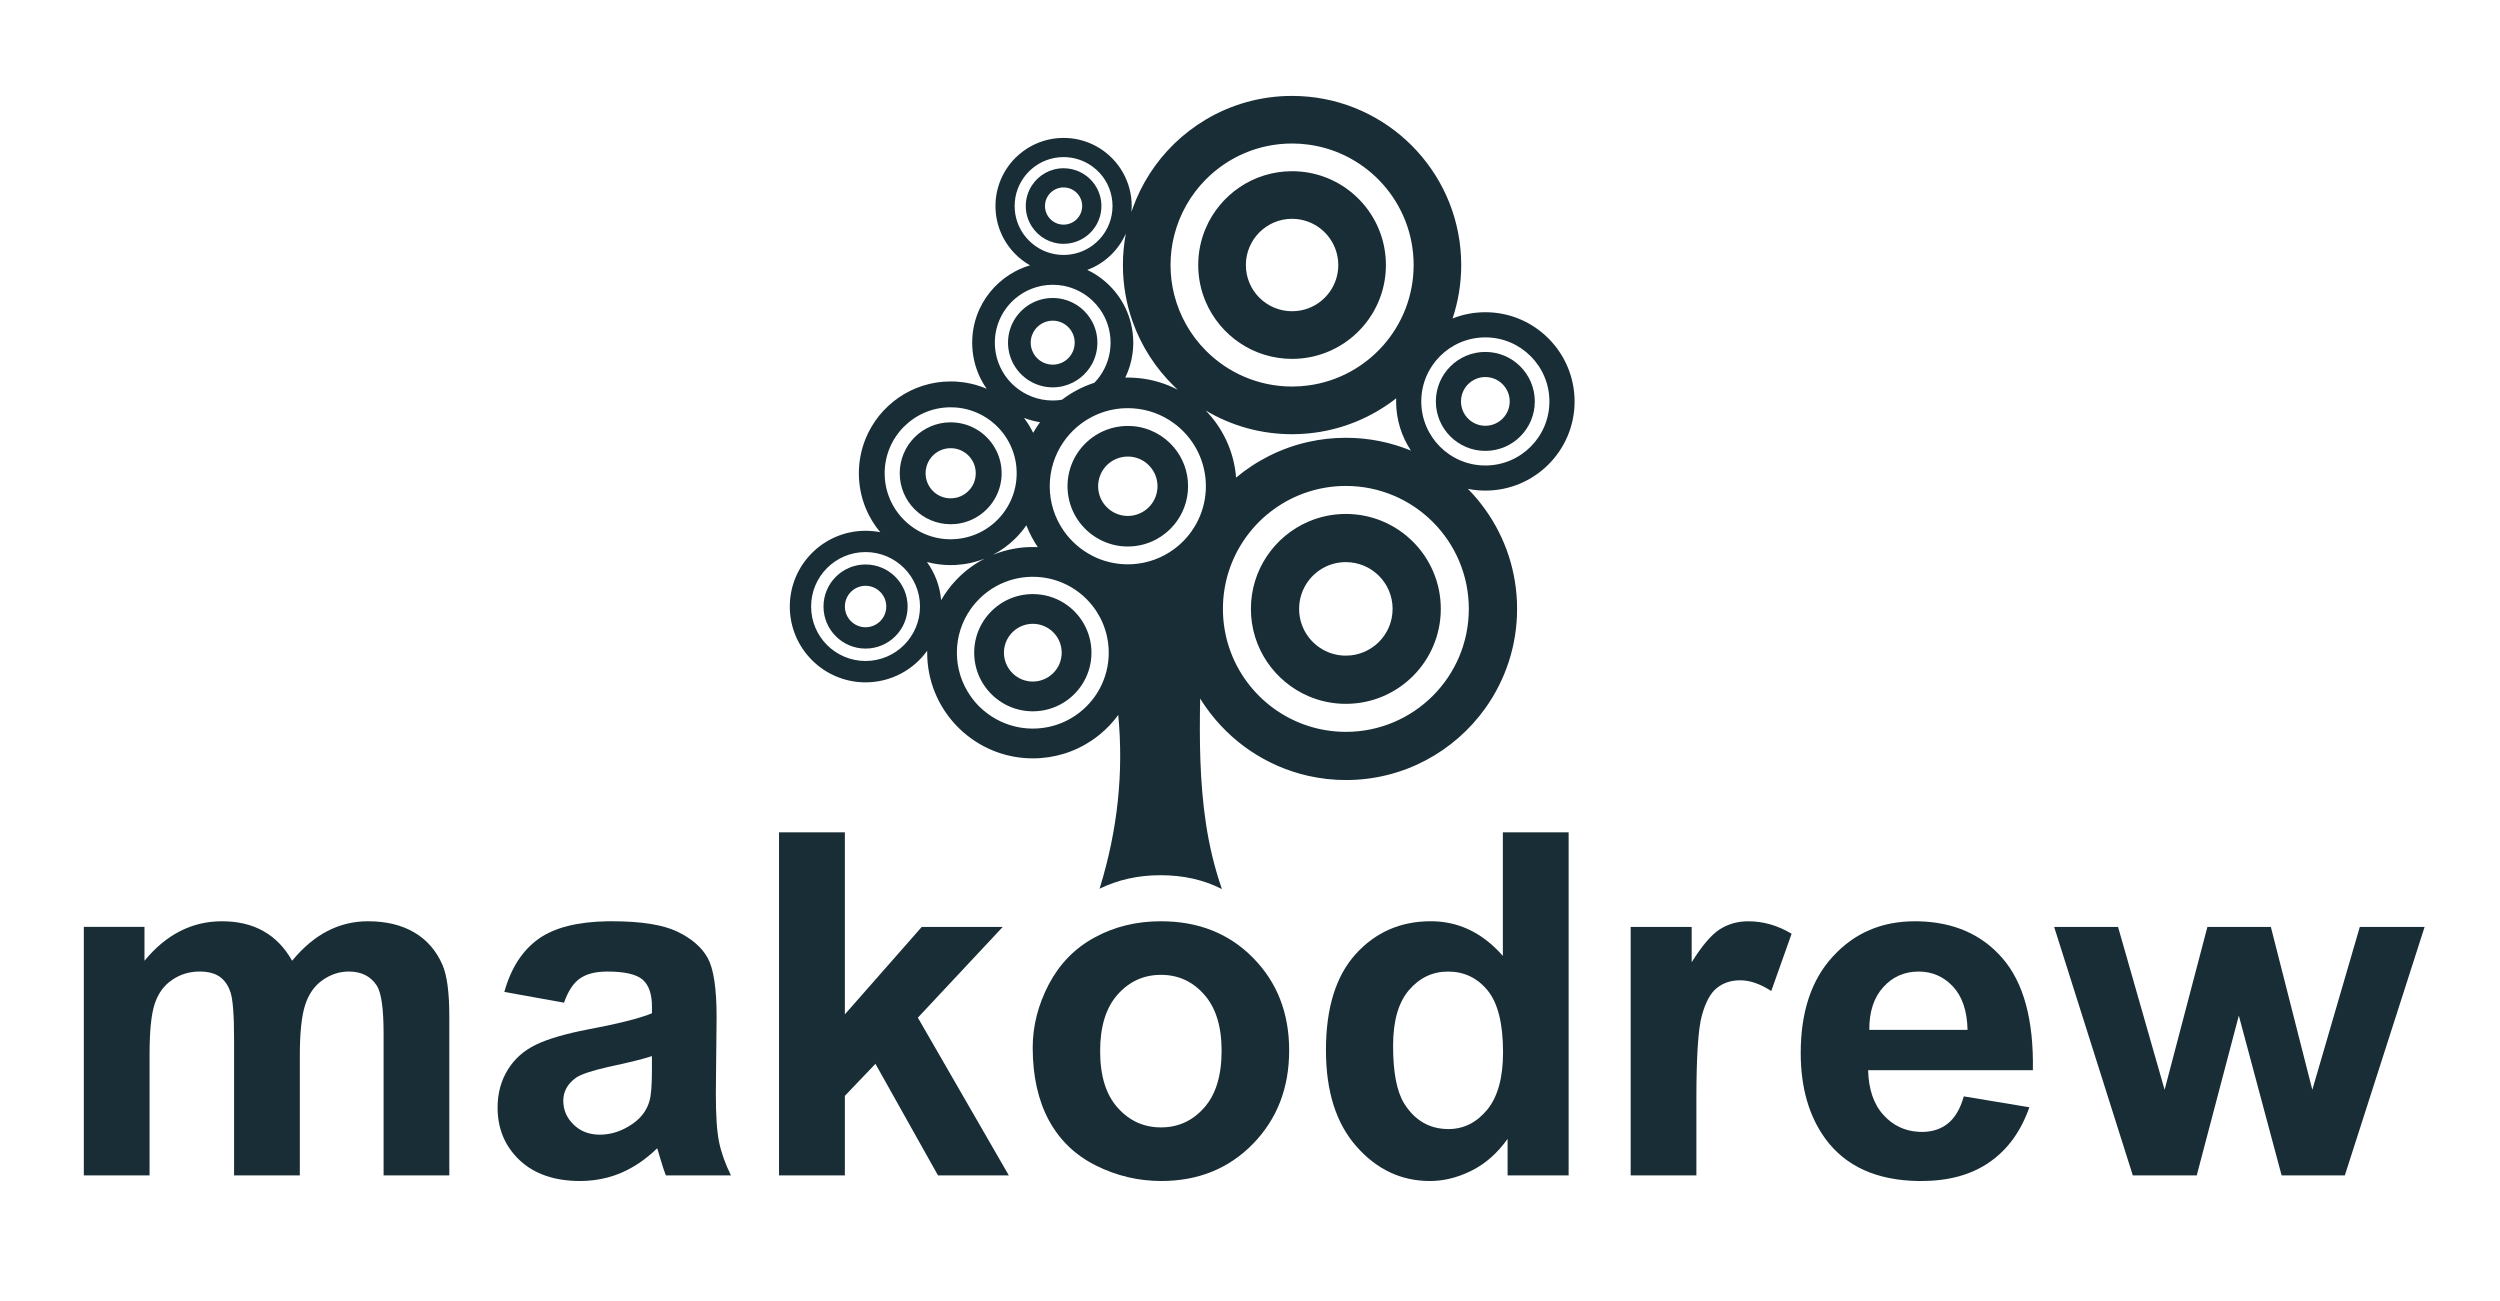
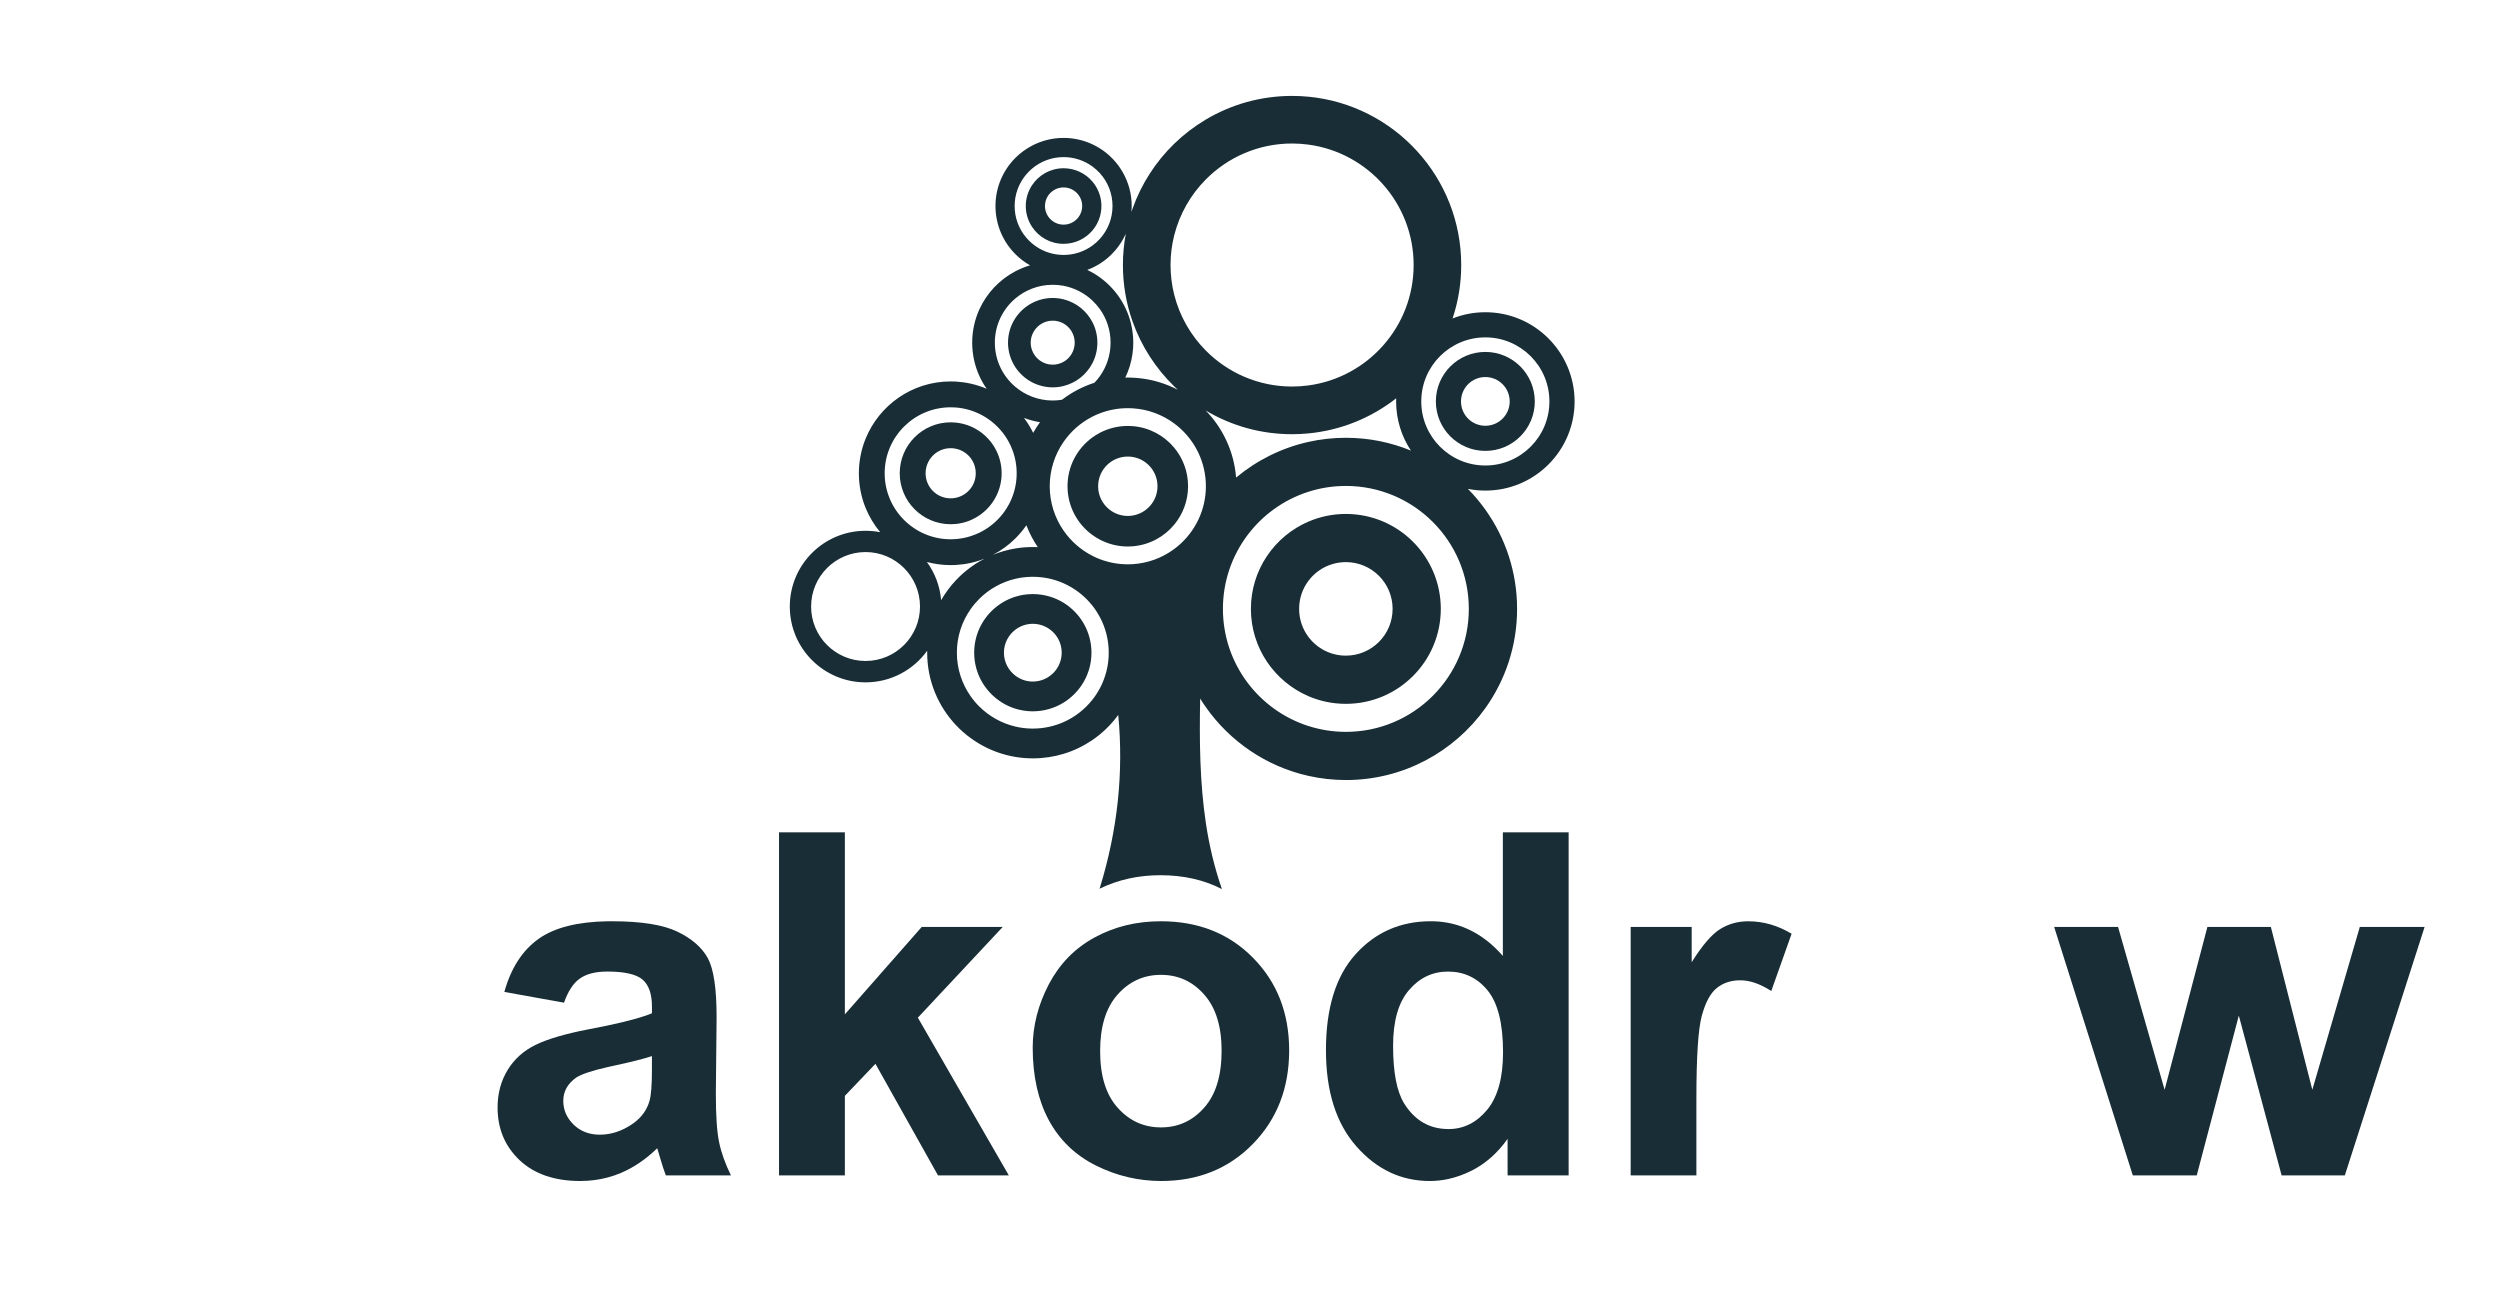
<svg xmlns="http://www.w3.org/2000/svg" version="1.1" id="Layer_1" x="0px" y="0px" width="123.029px" height="64px" viewBox="0 0 123.029 64" enable-background="new 0 0 123.029 64" xml:space="preserve">
  <g>
-     <path fill="#182D35" d="M63.585,17.661c0.273,0,0.54-0.024,0.799-0.069c2.169-0.379,3.819-2.272,3.819-4.549   c0-2.278-1.649-4.17-3.819-4.549c-0.259-0.045-0.526-0.068-0.799-0.068c-1.904,0-3.54,1.153-4.246,2.799   c-0.24,0.558-0.373,1.172-0.373,1.818c0,0.646,0.133,1.26,0.373,1.818C60.045,16.507,61.681,17.661,63.585,17.661z M63.585,10.768   c0.282,0,0.55,0.052,0.799,0.145c0.862,0.325,1.475,1.156,1.475,2.131s-0.613,1.806-1.475,2.129   c-0.249,0.093-0.517,0.143-0.799,0.143c-1.257,0-2.274-1.016-2.274-2.272S62.328,10.768,63.585,10.768z" />
    <path fill="#182D35" d="M52.34,11.999L52.34,11.999c0.567,0,1.076-0.253,1.417-0.653c0.17-0.198,0.298-0.433,0.373-0.69   c0.047-0.164,0.072-0.338,0.072-0.517s-0.025-0.352-0.072-0.516c-0.074-0.258-0.202-0.492-0.373-0.691   c-0.341-0.398-0.849-0.652-1.416-0.652H52.34c-0.65,0-1.223,0.334-1.554,0.839c-0.193,0.293-0.306,0.644-0.306,1.02   c0,0.377,0.113,0.728,0.306,1.021C51.117,11.666,51.689,11.999,52.34,11.999z M52.34,9.224L52.34,9.224   c0.507,0,0.916,0.41,0.916,0.915c0,0.506-0.409,0.915-0.915,0.916H52.34c-0.504,0-0.915-0.41-0.915-0.916   C51.425,9.634,51.836,9.224,52.34,9.224z" />
-     <path fill="#182D35" d="M42.595,27.779c-1.142,0-2.069,0.927-2.069,2.07s0.928,2.069,2.069,2.069c1.144,0,2.071-0.926,2.071-2.069   S43.739,27.779,42.595,27.779z M42.595,30.868c-0.562,0-1.017-0.457-1.017-1.02c0-0.563,0.455-1.02,1.017-1.02   c0.564,0,1.02,0.457,1.02,1.02C43.615,30.412,43.159,30.868,42.595,30.868z" />
    <path fill="#182D35" d="M73.096,17.319c-1.346,0-2.435,1.091-2.435,2.437c0,1.343,1.089,2.433,2.435,2.433   c1.345,0,2.434-1.09,2.434-2.433C75.529,18.41,74.44,17.319,73.096,17.319z M73.096,20.953c-0.663,0-1.198-0.536-1.198-1.197   c0-0.664,0.535-1.201,1.198-1.201c0.662,0,1.199,0.537,1.199,1.201C74.295,20.417,73.758,20.953,73.096,20.953z" />
    <path fill="#182D35" d="M66.232,25.292c-0.657,0-1.281,0.136-1.849,0.38c-1.66,0.716-2.824,2.369-2.824,4.292   c0,1.924,1.164,3.576,2.824,4.293c0.567,0.245,1.192,0.38,1.849,0.38c2.58,0,4.672-2.092,4.672-4.673   C70.905,27.385,68.813,25.292,66.232,25.292z M66.232,32.265c-0.758,0-1.43-0.366-1.849-0.931   c-0.285-0.383-0.451-0.857-0.451-1.371c0-0.513,0.166-0.987,0.451-1.369c0.419-0.565,1.09-0.931,1.849-0.931   c1.272,0,2.3,1.029,2.3,2.299C68.533,31.235,67.504,32.265,66.232,32.265z" />
    <path fill="#182D35" d="M73.096,15.365c-0.569,0-1.113,0.109-1.612,0.307c0.275-0.826,0.425-1.71,0.425-2.628   c0-4.327-3.305-7.883-7.525-8.286c-0.262-0.024-0.529-0.038-0.799-0.038c-1.551,0-3.002,0.425-4.246,1.164   c-0.565,0.336-1.088,0.738-1.557,1.193c-0.909,0.885-1.616,1.975-2.048,3.195c-0.018,0.052-0.036,0.104-0.053,0.157   c0.007-0.096,0.012-0.192,0.012-0.29c0-1.193-0.624-2.241-1.564-2.836c-0.12-0.074-0.244-0.143-0.373-0.203   c-0.43-0.201-0.91-0.313-1.416-0.313H52.34c-0.561,0-1.089,0.139-1.554,0.382c-0.302,0.159-0.579,0.362-0.818,0.602   c-0.605,0.607-0.979,1.444-0.979,2.368s0.375,1.762,0.979,2.368c0.215,0.215,0.458,0.401,0.723,0.551   c-0.252,0.074-0.494,0.173-0.723,0.293c-0.776,0.408-1.401,1.065-1.768,1.865c-0.229,0.502-0.357,1.06-0.357,1.647   c0,0.589,0.128,1.146,0.357,1.648c0.101,0.218,0.219,0.426,0.356,0.622c-0.116-0.05-0.234-0.095-0.356-0.135   c-0.139-0.046-0.28-0.085-0.424-0.117c-0.24-0.054-0.486-0.088-0.739-0.104c-0.084-0.004-0.168-0.006-0.253-0.006   c-1.894,0-3.516,1.167-4.188,2.822c-0.212,0.525-0.33,1.099-0.33,1.7c0,0.6,0.118,1.174,0.33,1.698   c0.179,0.438,0.422,0.843,0.721,1.199c-0.233-0.045-0.473-0.069-0.721-0.069c-2.059,0-3.729,1.669-3.729,3.729   c0,2.059,1.67,3.73,3.729,3.73c1.25,0,2.357-0.616,3.034-1.558l-0.002,0.099c0,1.376,0.536,2.628,1.411,3.559   c0.225,0.24,0.473,0.457,0.739,0.65c0.136,0.1,0.278,0.192,0.424,0.278c0.536,0.315,1.132,0.536,1.768,0.642   c0.267,0.044,0.54,0.069,0.818,0.07l0.041,0.001c0.527,0,1.035-0.079,1.515-0.224c0.509-0.155,0.986-0.386,1.416-0.68   c0.128-0.087,0.252-0.181,0.373-0.28c0.338-0.278,0.641-0.598,0.898-0.953c0.27,2.828-0.03,5.655-0.898,8.483   c-0.008,0.023-0.015,0.046-0.022,0.069c0.903-0.441,1.899-0.665,2.994-0.665h0.004c1.133,0,2.14,0.229,3.023,0.682   c-0.369-1.064-0.625-2.146-0.789-3.244c-0.301-2.01-0.322-4.065-0.281-6.132c0.088,0.146,0.183,0.287,0.281,0.425   c1.184,1.684,2.97,2.915,5.044,3.38c0.595,0.134,1.214,0.205,1.849,0.205c2.831,0,5.335-1.398,6.863-3.541   c0.981-1.378,1.559-3.062,1.559-4.883c0-1.817-0.577-3.502-1.559-4.879c-0.26-0.364-0.548-0.708-0.861-1.026   c0.278,0.057,0.566,0.085,0.861,0.085c2.422,0,4.389-1.966,4.389-4.387C77.484,17.332,75.518,15.365,73.096,15.365z M57.783,11.588   c0.266-1.059,0.812-2.006,1.557-2.757c1.083-1.092,2.585-1.769,4.246-1.769c0.271,0,0.538,0.018,0.799,0.054   c2.925,0.39,5.182,2.895,5.182,5.926c0,3.031-2.257,5.536-5.182,5.926c-0.261,0.035-0.528,0.054-0.799,0.054   c-1.66,0-3.162-0.677-4.246-1.77c-0.745-0.75-1.291-1.697-1.557-2.755c-0.117-0.466-0.179-0.954-0.179-1.456   S57.666,12.054,57.783,11.588z M69.434,22.175c-0.987-0.407-2.069-0.631-3.202-0.631c-0.634,0-1.253,0.07-1.849,0.204   c-1.33,0.298-2.541,0.911-3.553,1.755c-0.1-1.277-0.65-2.43-1.492-3.298l-0.005-0.005l0.005,0.003   c1.243,0.74,2.694,1.165,4.246,1.165c0.27,0,0.537-0.013,0.799-0.039c1.623-0.154,3.11-0.775,4.327-1.728   c-0.003,0.051-0.005,0.104-0.005,0.156C68.706,20.648,68.974,21.481,69.434,22.175z M55.402,11.503   c-0.092,0.5-0.142,1.014-0.142,1.54c0,0.973,0.167,1.907,0.474,2.774c0.433,1.221,1.14,2.31,2.048,3.195   c0.06,0.057,0.119,0.113,0.178,0.169c-0.058-0.031-0.118-0.061-0.178-0.089c-0.625-0.296-1.317-0.475-2.048-0.506   c-0.076-0.003-0.155-0.006-0.232-0.006c-0.042,0-0.084,0.002-0.125,0.002c0.177-0.367,0.301-0.766,0.357-1.186   c0.024-0.174,0.037-0.352,0.037-0.534c0-0.18-0.013-0.358-0.037-0.531c-0.147-1.1-0.747-2.057-1.605-2.679   c-0.12-0.087-0.244-0.167-0.373-0.24c-0.081-0.046-0.164-0.089-0.249-0.13c0.085-0.031,0.167-0.065,0.249-0.103   c0.129-0.061,0.252-0.128,0.373-0.204C54.686,12.623,55.132,12.11,55.402,11.503z M49.967,10.552   c-0.022-0.135-0.035-0.272-0.035-0.413c0-0.14,0.013-0.278,0.035-0.412c0.099-0.568,0.397-1.069,0.818-1.426   c0.419-0.355,0.962-0.57,1.554-0.57h0.001c0.529,0,1.018,0.171,1.416,0.459c0.136,0.098,0.26,0.211,0.373,0.334   c0.386,0.428,0.62,0.994,0.62,1.614c0,0.621-0.234,1.187-0.62,1.614c-0.112,0.125-0.237,0.237-0.373,0.335   c-0.397,0.289-0.887,0.459-1.416,0.459H52.34c-0.592,0-1.135-0.214-1.554-0.569C50.364,11.62,50.066,11.121,49.967,10.552z    M49.967,14.688c0.242-0.205,0.518-0.369,0.818-0.484c0.317-0.122,0.66-0.189,1.02-0.189c0.183,0,0.362,0.017,0.535,0.049   c0.542,0.104,1.029,0.36,1.416,0.724c0.138,0.13,0.263,0.273,0.373,0.427c0.33,0.465,0.524,1.033,0.524,1.647   c0,0.615-0.194,1.183-0.524,1.647c-0.083,0.117-0.174,0.227-0.274,0.329l-0.099,0.032c-0.512,0.178-0.988,0.429-1.416,0.744   l-0.079,0.059c-0.148,0.024-0.301,0.037-0.456,0.037c-0.36,0-0.703-0.067-1.02-0.189c-0.301-0.115-0.576-0.28-0.818-0.484   c-0.617-0.522-1.009-1.302-1.009-2.175C48.958,15.99,49.351,15.21,49.967,14.688z M50.843,21.301   c-0.019-0.038-0.038-0.077-0.057-0.114c-0.114-0.218-0.247-0.426-0.396-0.622c0.129,0.05,0.261,0.092,0.396,0.128   c0.128,0.035,0.261,0.063,0.395,0.084C51.059,20.944,50.946,21.12,50.843,21.301z M51.072,26.925   c-0.082-0.003-0.164-0.004-0.246-0.004h-0.041c-0.278,0.001-0.551,0.025-0.818,0.07c-0.383,0.063-0.754,0.17-1.104,0.313   c0.409-0.213,0.782-0.485,1.104-0.806c0.2-0.199,0.382-0.416,0.542-0.648c0.08,0.207,0.171,0.408,0.276,0.602   C50.873,26.615,50.969,26.773,51.072,26.925z M42.595,32.528c-1.479,0-2.679-1.2-2.679-2.679c0-1.48,1.2-2.681,2.679-2.681   c1.48,0,2.68,1.201,2.68,2.681C45.275,31.328,44.075,32.527,42.595,32.528z M43.536,23.291c0-1.794,1.456-3.247,3.248-3.247   c0.085,0,0.169,0.002,0.253,0.009c0.256,0.02,0.503,0.069,0.739,0.145c0.146,0.046,0.288,0.104,0.424,0.17   c0.899,0.435,1.565,1.271,1.768,2.277c0.043,0.208,0.064,0.425,0.064,0.646c0,0.221-0.021,0.436-0.064,0.646   c-0.203,1.004-0.869,1.841-1.768,2.277c-0.136,0.065-0.278,0.122-0.424,0.169c-0.236,0.076-0.483,0.125-0.739,0.146   c-0.084,0.006-0.168,0.01-0.253,0.01C44.991,26.538,43.536,25.083,43.536,23.291z M46.314,29.537   c-0.058-0.699-0.309-1.345-0.699-1.88c0.373,0.099,0.765,0.153,1.168,0.153c0.085,0,0.169-0.003,0.253-0.007   c0.252-0.015,0.499-0.048,0.739-0.102c0.145-0.033,0.286-0.072,0.424-0.118c0.088-0.029,0.174-0.06,0.259-0.094   c-0.087,0.045-0.174,0.092-0.259,0.142c-0.146,0.086-0.288,0.179-0.424,0.279c-0.266,0.193-0.514,0.411-0.739,0.651   C46.76,28.856,46.516,29.184,46.314,29.537z M54.129,33.868c-0.107,0.201-0.231,0.393-0.373,0.57   c-0.374,0.472-0.859,0.851-1.416,1.098c-0.463,0.205-0.975,0.319-1.515,0.319h-0.041c-0.281-0.003-0.556-0.038-0.818-0.1   c-0.679-0.16-1.286-0.506-1.768-0.98c-0.156-0.154-0.298-0.322-0.424-0.502c-0.431-0.608-0.685-1.351-0.685-2.153   c0-0.802,0.253-1.545,0.685-2.154c0.126-0.18,0.269-0.347,0.424-0.502c0.481-0.474,1.088-0.821,1.768-0.98   c0.263-0.062,0.537-0.096,0.818-0.099h0.041c0.54,0,1.051,0.113,1.515,0.319c0.557,0.247,1.042,0.626,1.416,1.098   c0.141,0.178,0.265,0.369,0.373,0.57c0.276,0.522,0.434,1.117,0.434,1.749C54.563,32.751,54.405,33.347,54.129,33.868z    M59.339,24.119c-0.059,1.189-0.658,2.235-1.557,2.901c-0.58,0.429-1.283,0.698-2.048,0.744c-0.076,0.004-0.154,0.007-0.232,0.007   c-0.485,0-0.946-0.09-1.373-0.252c-0.128-0.05-0.252-0.104-0.373-0.167c-0.568-0.291-1.055-0.719-1.416-1.24   c-0.429-0.62-0.681-1.372-0.681-2.183c0-0.811,0.251-1.564,0.681-2.184c0.361-0.522,0.847-0.95,1.416-1.24   c0.121-0.061,0.245-0.117,0.373-0.166c0.427-0.163,0.888-0.252,1.373-0.252c0.079,0,0.156,0.002,0.232,0.007   c0.766,0.046,1.468,0.314,2.048,0.743c0.899,0.664,1.498,1.712,1.557,2.901c0.003,0.063,0.004,0.126,0.004,0.191   C59.344,23.992,59.342,24.055,59.339,24.119z M72.283,29.964c0,3.342-2.709,6.052-6.05,6.052c-0.645,0-1.265-0.102-1.849-0.289   c-2.437-0.782-4.202-3.067-4.202-5.764c0-2.695,1.765-4.98,4.202-5.761c0.583-0.187,1.204-0.288,1.849-0.288   C69.573,23.915,72.283,26.623,72.283,29.964z M73.096,22.908c-1.74,0-3.153-1.413-3.153-3.151c0-1.743,1.413-3.154,3.153-3.154   s3.153,1.412,3.153,3.154C76.249,21.495,74.836,22.908,73.096,22.908z" />
    <path fill="#182D35" d="M52.341,29.663c-0.44-0.271-0.959-0.427-1.515-0.427h-0.041c-0.285,0.004-0.559,0.048-0.818,0.129   c-0.786,0.246-1.429,0.819-1.768,1.561c-0.165,0.363-0.258,0.768-0.258,1.193c0,0.426,0.093,0.83,0.258,1.194   c0.338,0.742,0.981,1.315,1.768,1.562c0.26,0.081,0.534,0.125,0.818,0.13h0.041c0.556,0,1.074-0.157,1.515-0.429   c0.823-0.508,1.372-1.418,1.372-2.457C53.712,31.083,53.164,30.171,52.341,29.663z M50.826,33.54h-0.041   c-0.307-0.009-0.59-0.116-0.818-0.29c-0.341-0.26-0.562-0.669-0.562-1.131c0-0.46,0.221-0.871,0.562-1.13   c0.228-0.174,0.511-0.28,0.818-0.29h0.041c0.786,0,1.422,0.636,1.422,1.42S51.612,33.54,50.826,33.54z" />
    <path fill="#182D35" d="M55.734,20.97c-0.076-0.005-0.154-0.008-0.232-0.008c-0.496,0-0.962,0.121-1.373,0.335   c-0.13,0.069-0.255,0.146-0.373,0.231c-0.741,0.54-1.222,1.414-1.222,2.4c0,0.985,0.481,1.859,1.222,2.398   c0.117,0.085,0.242,0.163,0.373,0.231c0.411,0.215,0.877,0.338,1.373,0.338c0.079,0,0.156-0.004,0.232-0.01   c0.823-0.065,1.55-0.464,2.048-1.062c0.428-0.515,0.685-1.176,0.685-1.896c0-0.722-0.257-1.383-0.685-1.898   C57.285,21.433,56.558,21.034,55.734,20.97z M55.734,25.371c-0.076,0.013-0.153,0.019-0.232,0.019c-0.631,0-1.169-0.401-1.373-0.96   c-0.058-0.157-0.088-0.325-0.088-0.501c0-0.177,0.031-0.345,0.088-0.502c0.204-0.561,0.742-0.959,1.373-0.959   c0.079,0,0.157,0.006,0.232,0.018c0.697,0.111,1.228,0.715,1.228,1.443C56.962,24.655,56.432,25.259,55.734,25.371z" />
    <path fill="#182D35" d="M47.037,25.786c0.26-0.026,0.508-0.092,0.739-0.191c0.149-0.065,0.292-0.144,0.424-0.235   c0.659-0.452,1.092-1.21,1.092-2.069c0-0.859-0.433-1.618-1.092-2.07c-0.133-0.091-0.275-0.17-0.424-0.235   c-0.231-0.098-0.479-0.164-0.739-0.19c-0.083-0.009-0.168-0.013-0.253-0.013c-1.384,0-2.507,1.122-2.507,2.508   c0,1.384,1.123,2.507,2.507,2.507C46.869,25.798,46.954,25.794,47.037,25.786z M45.55,23.291c0-0.683,0.551-1.235,1.233-1.235   c0.086,0,0.171,0.009,0.253,0.025c0.301,0.063,0.562,0.234,0.739,0.471c0.154,0.207,0.243,0.462,0.243,0.739   s-0.089,0.531-0.243,0.736c-0.177,0.236-0.438,0.409-0.739,0.471c-0.082,0.017-0.167,0.026-0.253,0.026   C46.102,24.525,45.55,23.973,45.55,23.291z" />
    <path fill="#182D35" d="M50.786,18.811c0.306,0.16,0.652,0.251,1.02,0.251c0.185,0,0.364-0.022,0.535-0.066   c0.616-0.154,1.128-0.567,1.416-1.117c0.158-0.305,0.247-0.65,0.247-1.017c0-0.366-0.089-0.711-0.247-1.014   c-0.287-0.55-0.799-0.964-1.416-1.118c-0.171-0.042-0.351-0.066-0.535-0.066c-0.368,0-0.714,0.091-1.02,0.251   c-0.332,0.174-0.613,0.43-0.818,0.74c-0.228,0.347-0.362,0.761-0.362,1.207c0,0.446,0.134,0.861,0.362,1.209   C50.173,18.38,50.454,18.637,50.786,18.811z M50.786,16.499c0.149-0.418,0.55-0.719,1.02-0.719c0.195,0,0.377,0.052,0.535,0.141   c0.327,0.187,0.547,0.539,0.547,0.941c0,0.404-0.22,0.757-0.547,0.943c-0.158,0.089-0.34,0.141-0.535,0.141   c-0.47,0-0.871-0.299-1.02-0.719c-0.041-0.114-0.063-0.236-0.063-0.364C50.723,16.734,50.745,16.612,50.786,16.499z" />
    <path fill="#182D35" d="M35.228,53.826l0.037-3.777c0-1.408-0.146-2.371-0.433-2.897s-0.786-0.959-1.49-1.3   c-0.708-0.343-1.781-0.515-3.228-0.515c-0.072,0-0.142,0-0.212,0c-1.483,0.025-2.607,0.312-3.379,0.852   c-0.807,0.569-1.373,1.441-1.704,2.625l2.937,0.53c0.2-0.569,0.46-0.966,0.782-1.19c0.324-0.229,0.771-0.342,1.349-0.342h0.016   c0.843,0.001,1.417,0.136,1.721,0.397c0.307,0.268,0.46,0.707,0.46,1.333v0.322c-0.448,0.189-1.177,0.391-2.181,0.603   c-0.296,0.063-0.616,0.127-0.959,0.191c-1.119,0.216-1.981,0.468-2.573,0.755c-0.595,0.287-1.058,0.7-1.389,1.242   c-0.331,0.543-0.495,1.16-0.495,1.848c0,1.045,0.362,1.91,1.088,2.595c0.723,0.679,1.719,1.021,2.976,1.021   c0.47,0,0.92-0.058,1.353-0.173c0.227-0.061,0.448-0.136,0.664-0.228c0.631-0.271,1.221-0.672,1.774-1.21   c0.023,0.062,0.063,0.188,0.115,0.381c0.121,0.42,0.228,0.739,0.31,0.955h3.204c-0.284-0.582-0.48-1.132-0.583-1.639   C35.28,55.693,35.228,54.899,35.228,53.826z M32.083,52.616c0,0.774-0.039,1.301-0.125,1.576c-0.122,0.425-0.376,0.783-0.77,1.073   c-0.414,0.297-0.841,0.479-1.286,0.545c-0.126,0.019-0.255,0.029-0.385,0.029c-0.522,0-0.952-0.166-1.289-0.495   c-0.338-0.33-0.508-0.719-0.508-1.174c0-0.461,0.213-0.838,0.634-1.14c0.256-0.167,0.771-0.34,1.547-0.517   c0.068-0.016,0.139-0.031,0.212-0.047c0.9-0.192,1.556-0.357,1.969-0.494V52.616z" />
    <polygon fill="#182D35" points="116.13,45.615 113.793,53.63 111.752,45.615 108.63,45.615 106.524,53.63 104.232,45.615    101.088,45.615 104.959,57.843 108.105,57.843 110.176,49.979 112.282,57.843 115.393,57.843 119.319,45.615  " />
-     <path fill="#182D35" d="M20.386,45.887c-0.62-0.366-1.383-0.55-2.279-0.55c-0.708,0-1.373,0.159-1.993,0.482   c-0.622,0.321-1.203,0.809-1.738,1.462c-0.369-0.653-0.841-1.141-1.418-1.462c-0.574-0.323-1.253-0.482-2.036-0.482   c-1.474,0-2.749,0.649-3.812,1.944v-1.667H4.125v12.229H7.36V51.9c0-1.175,0.086-2.012,0.26-2.52   c0.172-0.508,0.458-0.896,0.86-1.164c0.398-0.271,0.845-0.405,1.345-0.405c0.417,0,0.744,0.086,0.987,0.256   c0.239,0.168,0.42,0.424,0.533,0.771c0.114,0.345,0.174,1.111,0.174,2.302v6.702h3.235v-5.872c0-1.154,0.09-1.993,0.267-2.527   c0.175-0.536,0.463-0.94,0.862-1.216c0.399-0.278,0.824-0.416,1.281-0.416c0.622,0,1.081,0.232,1.379,0.692   c0.223,0.354,0.334,1.135,0.334,2.351v6.988h3.234v-7.819c0-1.167-0.109-2.012-0.334-2.534   C21.471,46.786,21.007,46.248,20.386,45.887z" />
    <polygon fill="#182D35" points="49.347,45.615 45.361,45.615 41.577,49.918 41.577,40.961 38.337,40.961 38.337,57.843    41.577,57.843 41.577,53.928 43.082,52.352 46.16,57.843 49.646,57.843 45.169,50.081  " />
    <path fill="#182D35" d="M84.638,45.73c-0.409,0.258-0.874,0.801-1.388,1.623v-1.738h-3.002v12.229h3.234v-3.777   c0-2.08,0.09-3.447,0.271-4.099c0.182-0.654,0.425-1.106,0.744-1.354c0.315-0.252,0.696-0.372,1.151-0.372   c0.468,0,0.975,0.177,1.519,0.527l1.001-2.818c-0.685-0.41-1.392-0.613-2.13-0.613C85.515,45.337,85.051,45.47,84.638,45.73z" />
    <path fill="#182D35" d="M73.958,47.042c-0.784-0.893-1.683-1.437-2.695-1.628c-0.275-0.052-0.559-0.078-0.852-0.078   c-1.488,0-2.724,0.542-3.697,1.619c-0.975,1.077-1.462,2.652-1.462,4.729c0,2.024,0.502,3.604,1.502,4.736   c1.001,1.133,2.203,1.699,3.611,1.699c0.301,0,0.6-0.032,0.898-0.096c0.387-0.084,0.773-0.221,1.159-0.414   c0.681-0.343,1.27-0.862,1.769-1.563v1.797h3.004V40.961h-3.237V47.042z M73.188,54.611c-0.523,0.633-1.157,0.952-1.904,0.952   h-0.022c-0.924-0.007-1.648-0.431-2.163-1.264c-0.363-0.587-0.543-1.531-0.543-2.835c0-1.214,0.259-2.127,0.779-2.735   c0.518-0.609,1.159-0.916,1.926-0.916h0c0.793,0,1.441,0.311,1.947,0.928c0.505,0.617,0.759,1.631,0.759,3.035   C73.969,53.032,73.707,53.979,73.188,54.611z" />
-     <path fill="#182D35" d="M100.041,52.664c0.043-2.48-0.458-4.321-1.509-5.522c-1.017-1.163-2.389-1.763-4.123-1.803   c-0.061-0.001-0.123-0.001-0.185-0.001c-1.619,0-2.959,0.572-4.016,1.722c-1.063,1.146-1.592,2.734-1.592,4.762   c0,1.695,0.404,3.104,1.211,4.215c0.998,1.361,2.525,2.052,4.582,2.082l0.139,0.001c1.344,0,2.464-0.306,3.356-0.927   c0.897-0.618,1.549-1.519,1.964-2.703l-3.226-0.536c-0.173,0.612-0.436,1.057-0.783,1.335c-0.344,0.275-0.77,0.414-1.278,0.414   c-0.058,0-0.115-0.002-0.172-0.005c-0.667-0.039-1.234-0.305-1.692-0.797c-0.5-0.53-0.76-1.278-0.784-2.236h2.477H100.041z    M92.673,48.586c0.457-0.511,1.033-0.771,1.736-0.774h0.013c0.66,0,1.222,0.243,1.681,0.73c0.46,0.489,0.701,1.2,0.724,2.138   h-2.417h-2.418C91.984,49.797,92.213,49.098,92.673,48.586z" />
    <path fill="#182D35" d="M57.129,45.337h-0.005c-1.201,0-2.285,0.266-3.256,0.797c-0.971,0.526-1.722,1.297-2.252,2.301   c-0.526,1.005-0.795,2.047-0.795,3.12c0,1.406,0.269,2.598,0.795,3.576c0.53,0.98,1.305,1.723,2.323,2.23   c1.014,0.504,2.073,0.755,3.19,0.758h0.017c1.813,0,3.314-0.604,4.51-1.823c1.189-1.219,1.786-2.751,1.786-4.6   c0-1.835-0.589-3.353-1.772-4.554C60.489,45.938,58.974,45.337,57.129,45.337z M59.256,54.514   c-0.568,0.645-1.275,0.967-2.121,0.967h-0.007c-0.843-0.001-1.552-0.324-2.125-0.967c-0.579-0.645-0.864-1.573-0.864-2.787   c0-1.21,0.286-2.142,0.864-2.787c0.573-0.644,1.282-0.965,2.125-0.966h0.007c0.845,0,1.552,0.322,2.121,0.966   c0.576,0.646,0.861,1.569,0.861,2.764C60.118,52.935,59.832,53.87,59.256,54.514z" />
  </g>
</svg>